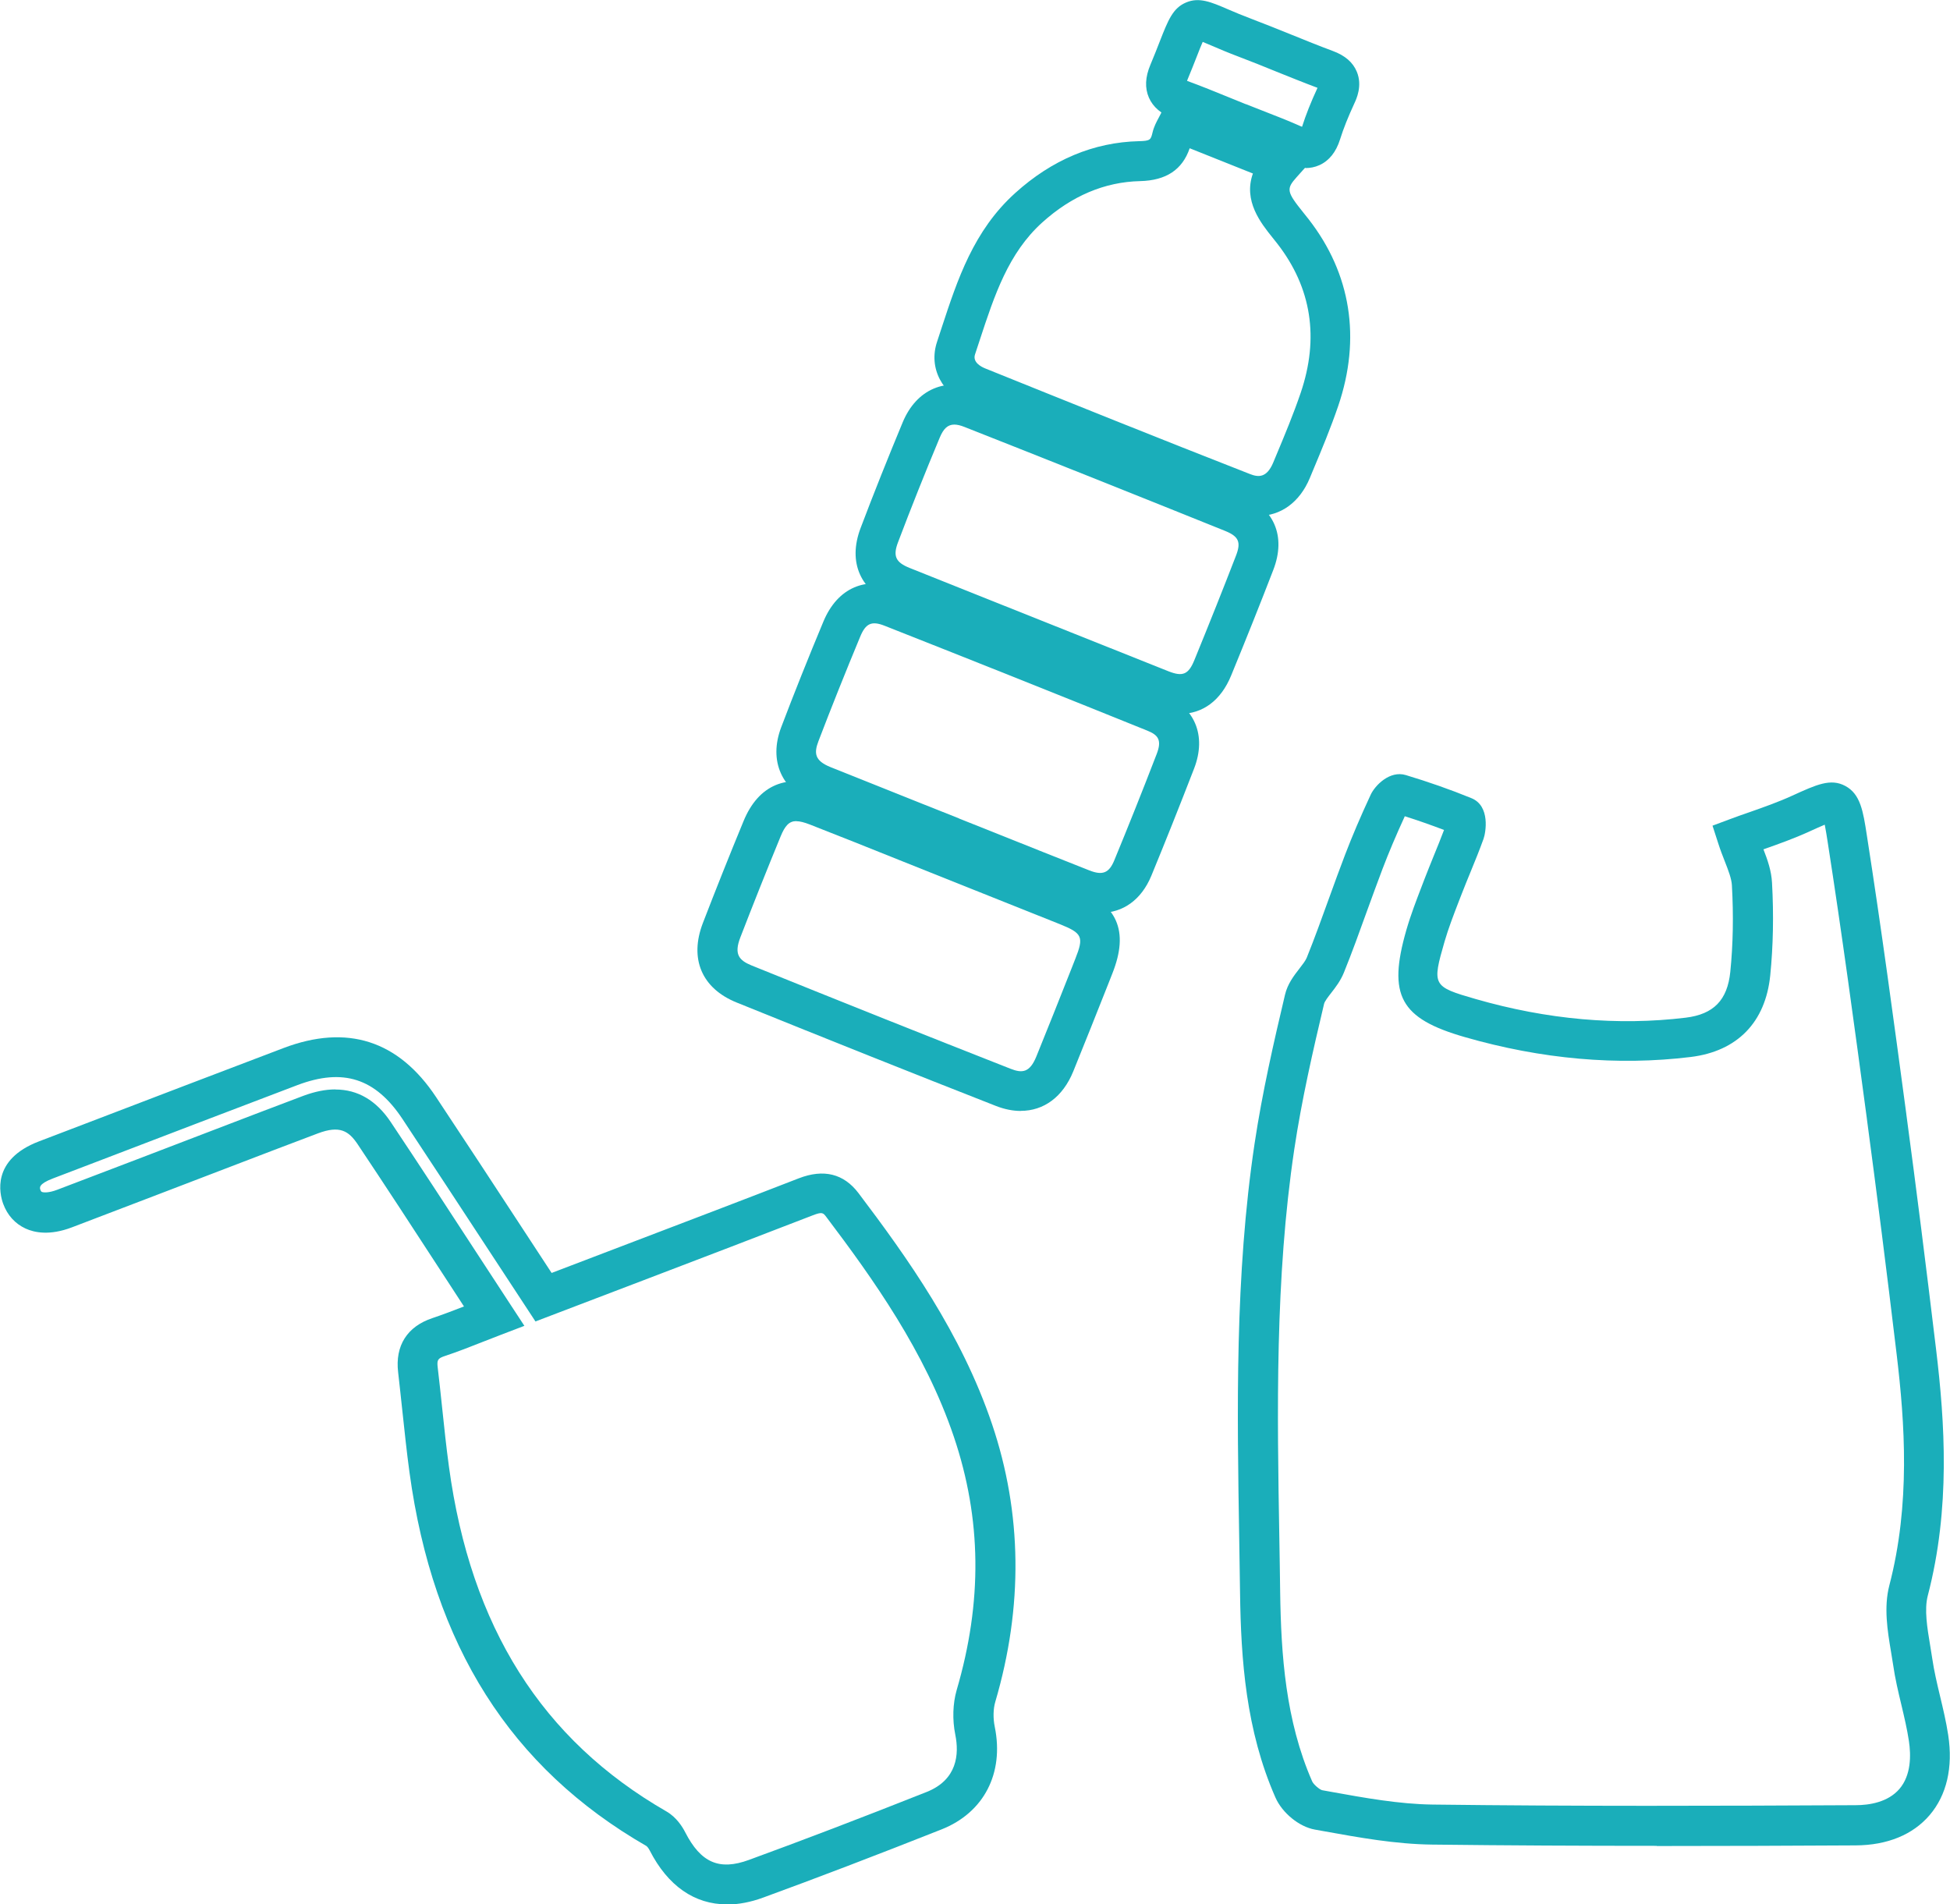
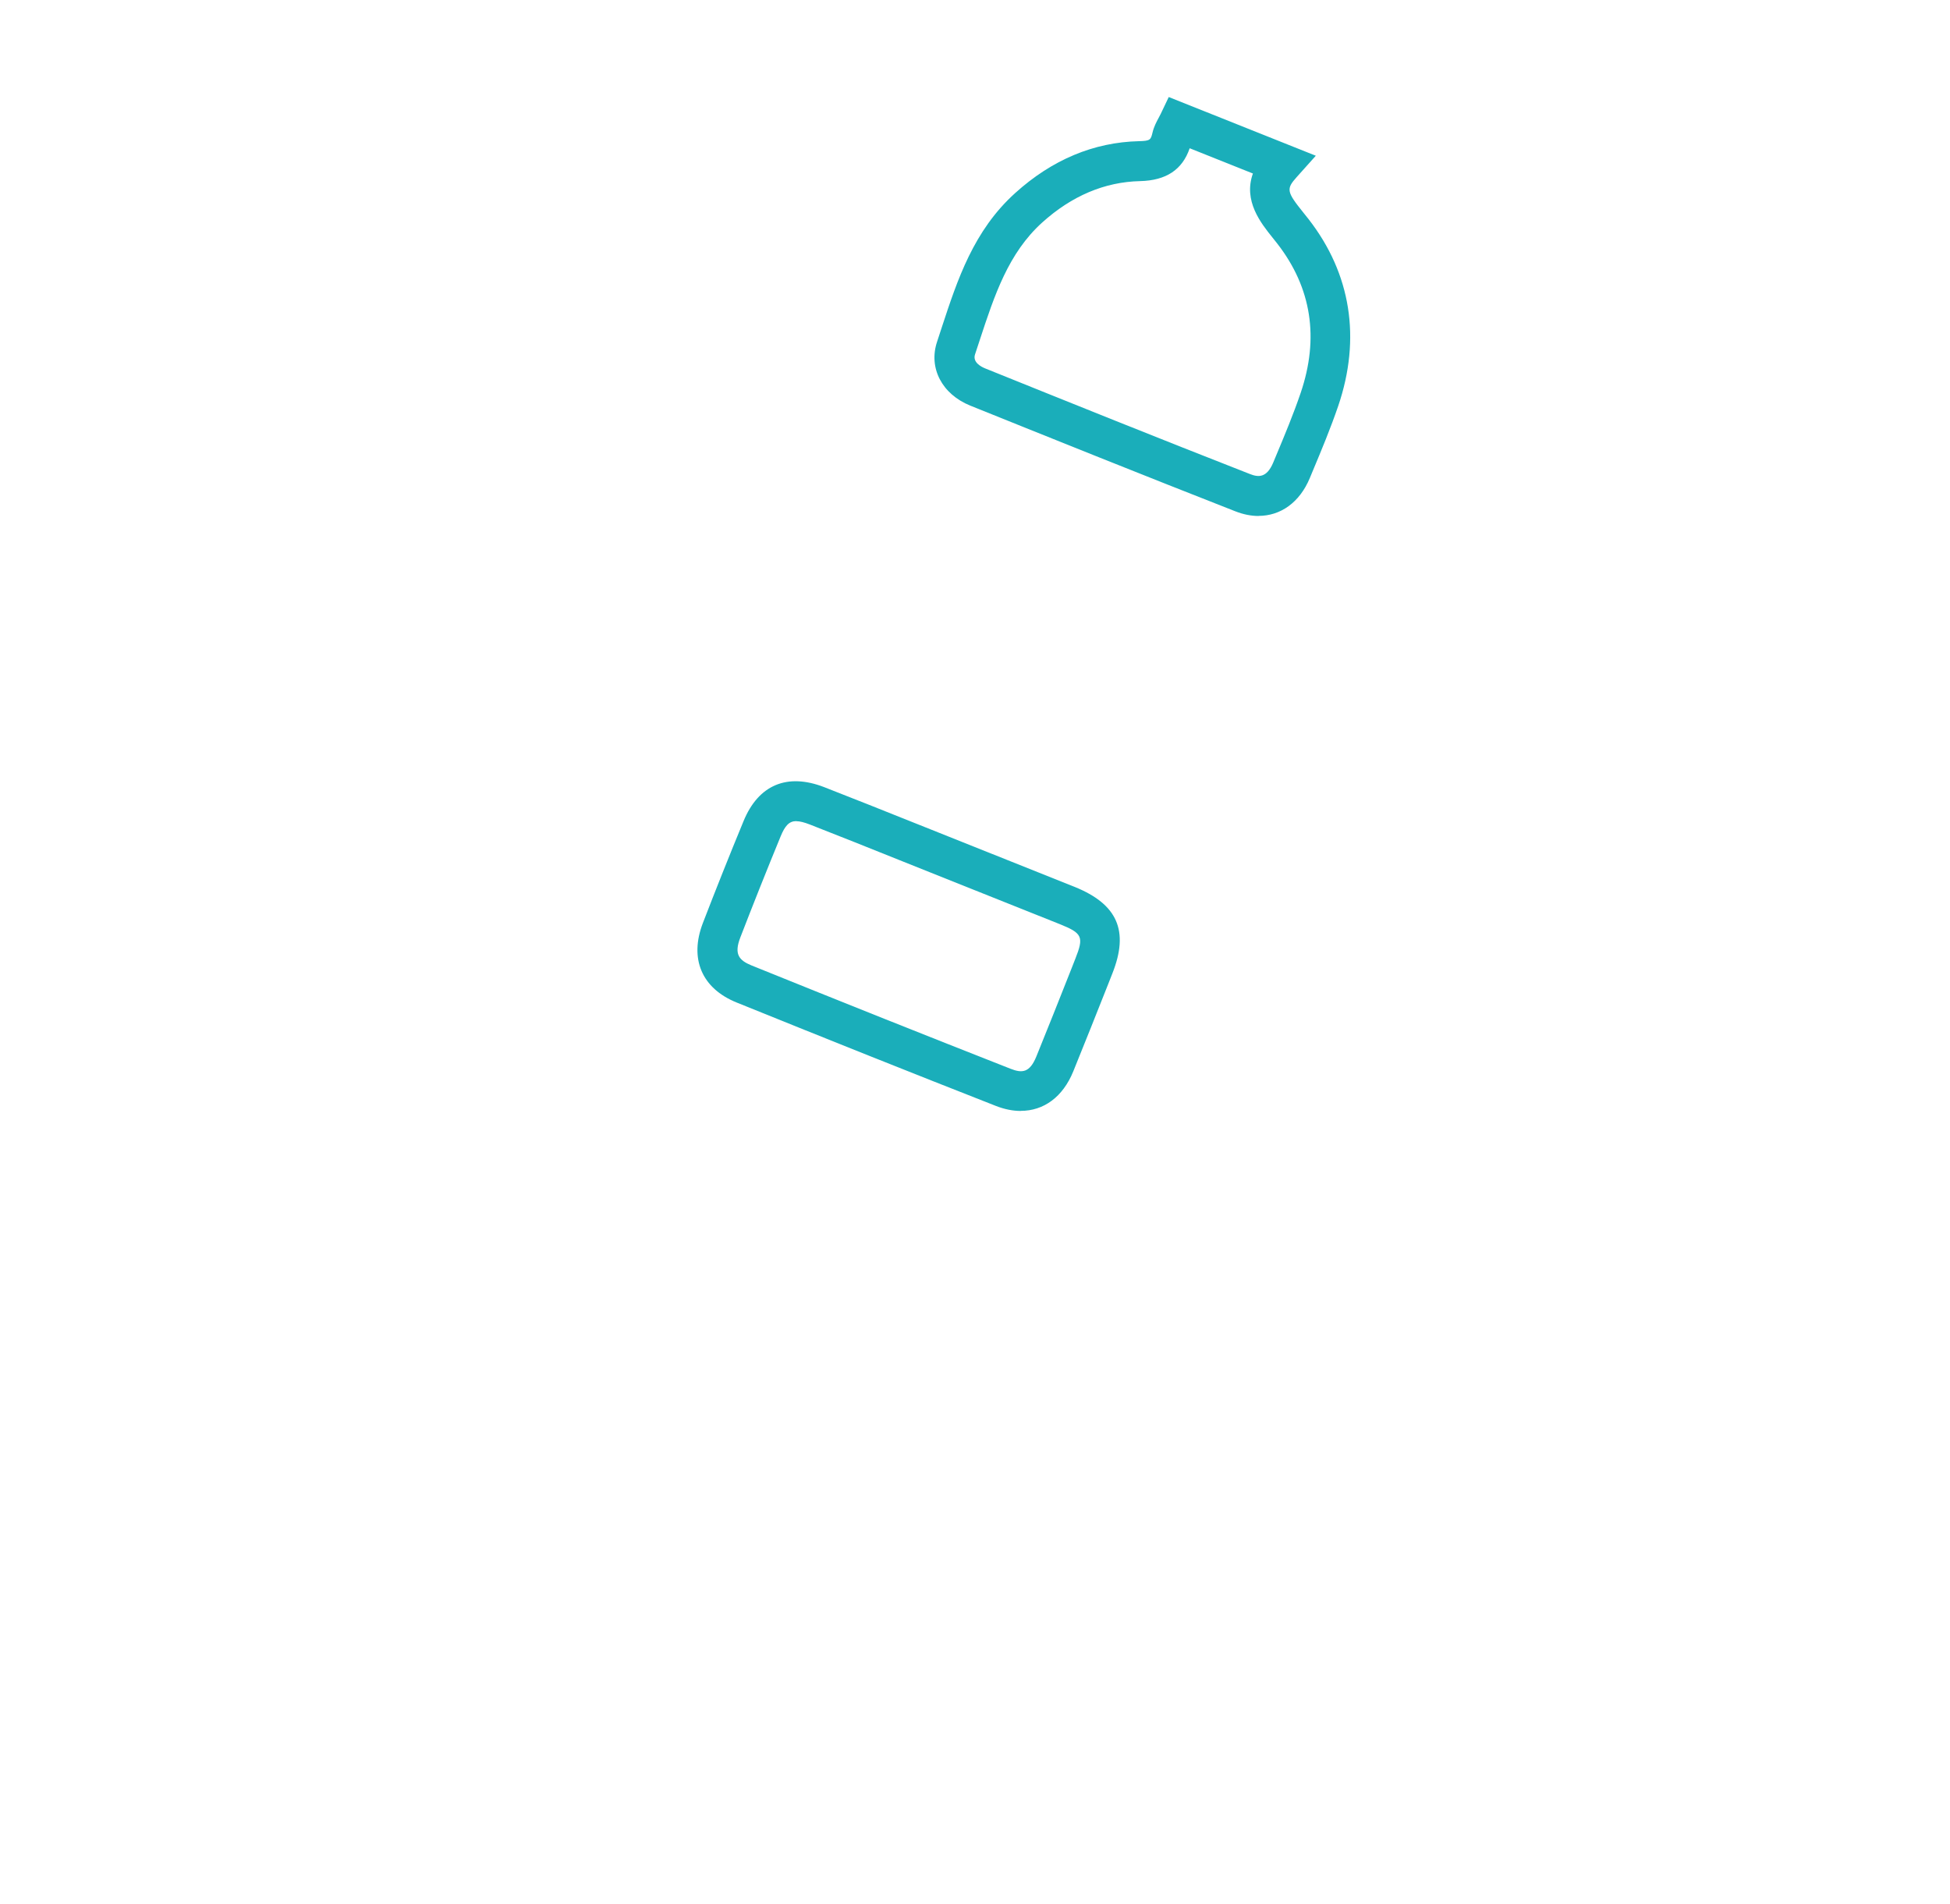
<svg xmlns="http://www.w3.org/2000/svg" id="Livello_2" viewBox="0 0 218.25 213.14">
  <defs>
    <style>.cls-1{fill:#1aaeba;}</style>
  </defs>
  <g id="Livello_1-2">
    <g>
-       <path class="cls-1" d="M81.35,213.14c-3.61,0-6.6-2.06-8.63-6.03-.14-.28-.31-.46-.37-.5-15.2-8.75-23.88-22.44-26.52-41.83-.31-2.27-.55-4.58-.79-6.81-.16-1.46-.31-2.93-.48-4.39-.35-2.97,1.01-5.12,3.85-6.06,1.16-.39,2.31-.83,3.52-1.3-.81-1.24-1.61-2.47-2.41-3.7-3.24-4.98-6.3-9.68-9.48-14.44-1.01-1.51-2.01-2.15-4.46-1.23-3.24,1.22-6.48,2.46-9.71,3.7l-8.3,3.18c-3.18,1.21-6.35,2.43-9.53,3.64-2.47,.94-4.18,.59-5.18,.13-1.17-.54-2.03-1.49-2.5-2.76-.41-1.12-1.34-4.95,3.99-6.99l4.95-1.89c7.47-2.86,14.95-5.72,22.43-8.56,7.12-2.7,12.87-.86,17.08,5.49,3.22,4.85,6.41,9.72,9.63,14.64l3.3,5.04,9.33-3.56c6.11-2.33,12.23-4.66,18.33-7.03,2.79-1.08,5.04-.52,6.69,1.66,5.43,7.18,11.51,15.69,14.94,25.84,3.37,9.97,3.5,20.43,.37,31.08-.24,.8-.26,1.86-.06,2.82,1.06,5.2-1.23,9.6-5.96,11.47-7.4,2.93-13.94,5.43-19.99,7.64-1.4,.51-2.74,.76-4.01,.77ZM37.54,121.94c2.5,0,4.58,1.22,6.2,3.65,3.19,4.78,6.26,9.49,9.51,14.48,1.29,1.99,2.6,3.99,3.92,6l1.52,2.32-2.59,.99c-.68,.26-1.33,.52-1.98,.77-1.47,.58-2.86,1.13-4.31,1.61-.81,.27-.92,.44-.82,1.29,.18,1.48,.33,2.96,.49,4.45,.23,2.2,.47,4.47,.77,6.67,2.44,17.93,10.4,30.55,24.34,38.57,1.13,.65,1.8,1.74,2.1,2.33,1.75,3.41,3.81,4.31,7.12,3.1,6.02-2.2,12.52-4.68,19.88-7.6,3.47-1.37,3.67-4.25,3.23-6.42-.34-1.67-.28-3.48,.15-4.98,2.9-9.89,2.8-19.17-.32-28.39-3.22-9.51-9.05-17.67-14.27-24.58-.35-.46-.45-.59-1.51-.18-6.11,2.37-12.23,4.7-18.35,7.04l-12.69,4.84-5.28-8.05c-3.22-4.91-6.4-9.77-9.61-14.62-3.02-4.55-6.64-5.72-11.76-3.78-7.48,2.84-14.95,5.7-22.42,8.56l-4.95,1.89c-1.62,.62-1.47,1.04-1.39,1.27,.07,.19,.13,.21,.16,.23,.18,.08,.76,.13,1.73-.24,3.18-1.21,6.35-2.42,9.52-3.63l8.3-3.18c3.24-1.24,6.49-2.49,9.74-3.71,1.27-.47,2.45-.71,3.55-.71Z" />
      <g>
        <path class="cls-1" d="M140.87,57.75c-.83,0-1.71-.17-2.6-.52-10.24-4.01-20.31-8.06-29.67-11.83-3.17-1.28-4.7-4.22-3.72-7.15,.18-.54,.36-1.08,.53-1.62,1.75-5.32,3.55-10.82,8.22-15.03,4.13-3.73,8.79-5.68,13.86-5.8,1.28-.03,1.31-.16,1.51-.99,.16-.66,.45-1.19,.68-1.62,.08-.14,.16-.29,.23-.44l.9-1.89,16.46,6.57-2.13,2.38c-1.2,1.34-1.15,1.64,.74,3.99,.19,.24,.39,.49,.59,.74,4.74,6.1,5.88,13.33,3.31,20.89-.85,2.49-1.87,4.94-2.86,7.3l-.32,.77c-1.14,2.74-3.27,4.24-5.75,4.24Zm-7.72-41.15c-.82,2.4-2.64,3.6-5.54,3.67-3.97,.09-7.66,1.65-10.97,4.64-3.78,3.42-5.33,8.12-6.97,13.11-.18,.55-.36,1.1-.54,1.64-.3,.89,.7,1.4,1.15,1.58,9.35,3.77,19.4,7.82,29.63,11.82,.92,.36,1.86,.45,2.59-1.28l.32-.77c.96-2.29,1.95-4.67,2.75-7.02,2.1-6.16,1.22-11.78-2.6-16.71-.18-.23-.36-.46-.54-.68-1.3-1.62-3.3-4.11-2.2-7.18l-7.06-2.82Z" />
        <path class="cls-1" d="M114.26,124.34c-.88,0-1.82-.18-2.79-.56-9.31-3.65-18.8-7.44-29.03-11.58-3.9-1.58-5.31-4.9-3.77-8.9,1.45-3.76,2.98-7.6,4.55-11.4,1.67-4.06,4.88-5.41,9.03-3.8,3.37,1.31,6.73,2.66,10.09,4l8.19,3.27c3.25,1.29,6.49,2.59,9.74,3.89,4.81,1.94,6.12,4.93,4.23,9.69l-.46,1.17c-1.3,3.27-2.59,6.54-3.92,9.8-1.17,2.86-3.3,4.41-5.87,4.41Zm-25.13-32.44c-.81,0-1.27,.52-1.76,1.71-1.55,3.77-3.07,7.58-4.51,11.31-.74,1.91-.12,2.57,1.27,3.14,10.21,4.13,19.69,7.91,28.98,11.56,1.3,.51,2.14,.44,2.88-1.37,1.32-3.24,2.61-6.5,3.9-9.76l.46-1.17c.98-2.47,.8-2.87-1.74-3.89-3.24-1.3-6.48-2.59-9.72-3.88l-8.21-3.28c-3.34-1.34-6.68-2.68-10.04-3.99-.62-.24-1.11-.37-1.52-.37Z" />
-         <path class="cls-1" d="M123.17,102.17c-.91,0-1.87-.19-2.87-.58-3.41-1.34-6.82-2.71-10.23-4.07l-8.53-3.41c-3.42-1.36-6.84-2.72-10.25-4.1-3.82-1.54-5.29-4.85-3.85-8.63,1.44-3.79,3.03-7.77,4.72-11.82,1.58-3.78,4.76-5.16,8.53-3.67,10.17,4.02,20.07,7.97,29.41,11.74,3.62,1.46,4.98,4.67,3.55,8.38-1.68,4.34-3.25,8.27-4.79,12.01-1.12,2.7-3.18,4.15-5.68,4.15Zm-15.83-10.56l4.39,1.75c3.4,1.36,6.8,2.72,10.2,4.06,1.47,.58,2.2,.29,2.78-1.12,1.53-3.71,3.09-7.6,4.75-11.91,.62-1.6,.13-2.14-1.06-2.62-9.33-3.77-19.22-7.72-29.38-11.73-1.46-.58-2.13-.28-2.75,1.23-1.67,4.02-3.24,7.95-4.67,11.69-.5,1.32-.44,2.17,1.34,2.89,3.41,1.37,6.82,2.73,10.23,4.09l4.15,1.65Z" />
-         <path class="cls-1" d="M132.09,79.91c-.92,0-1.9-.2-2.93-.61-3.49-1.38-6.98-2.78-10.47-4.17l-8.41-3.36c-3.38-1.35-6.75-2.69-10.13-4.05-3.85-1.55-5.29-4.77-3.83-8.62,1.47-3.88,3.06-7.86,4.71-11.83,1.55-3.72,4.83-5.12,8.56-3.65,9.47,3.74,19.3,7.66,29.22,11.66,3.79,1.53,5.17,4.71,3.7,8.51-1.42,3.68-2.96,7.54-4.71,11.8-1.15,2.82-3.2,4.31-5.72,4.31Zm-25.28-32.39c-.74,0-1.22,.46-1.64,1.48-1.64,3.92-3.21,7.86-4.66,11.69-.59,1.55-.27,2.25,1.31,2.88,3.37,1.35,6.74,2.7,10.11,4.04l8.42,3.36c3.48,1.39,6.97,2.79,10.45,4.17,1.58,.62,2.22,.34,2.87-1.24,1.73-4.23,3.26-8.07,4.67-11.72,.58-1.5,.3-2.14-1.2-2.75-9.9-3.99-19.72-7.91-29.18-11.64-.45-.18-.82-.27-1.15-.27Z" />
-         <path class="cls-1" d="M146.13,18.79c-1.06,0-1.97-.4-2.35-.57-1.35-.59-2.77-1.15-4.14-1.68-.62-.24-1.25-.49-1.87-.73h0c-.65-.26-1.3-.52-1.95-.79-1.47-.6-2.99-1.22-4.49-1.76-1.36-.49-2.28-1.28-2.74-2.33-.47-1.08-.42-2.29,.17-3.69,.43-1.02,.76-1.87,1.04-2.59,.95-2.42,1.47-3.76,2.97-4.38,1.45-.61,2.79-.04,4.64,.76,.74,.32,1.67,.71,2.81,1.14,1.45,.55,2.88,1.13,4.32,1.71,1.51,.61,3.08,1.25,4.62,1.82,1.38,.51,2.26,1.27,2.7,2.33,.65,1.57-.05,3.06-.28,3.55-.7,1.52-1.21,2.79-1.59,4-.45,1.44-1.23,2.41-2.31,2.9-.53,.24-1.06,.33-1.56,.33Zm-6.7-7.14c.61,.24,1.22,.48,1.83,.72,1.42,.55,2.88,1.12,4.32,1.76,.05,.02,.1,.04,.15,.06,.43-1.35,.98-2.74,1.73-4.36-1.55-.58-3.1-1.21-4.6-1.81-1.4-.57-2.8-1.14-4.21-1.67-1.24-.47-2.21-.88-2.99-1.22-.35-.15-.73-.31-1.05-.44-.19,.43-.42,1.01-.64,1.58-.29,.74-.64,1.63-1.08,2.69-.01,.03-.02,.06-.03,.09h0c1.58,.58,3.14,1.21,4.65,1.83,.64,.26,1.28,.52,1.92,.78h0Z" />
      </g>
-       <path class="cls-1" d="M185.44,206.59c-8.32,0-16.77-.04-25.16-.14-4.11-.05-8.18-.79-12.12-1.5l-1-.18c-1.75-.31-3.65-1.86-4.41-3.59-3.31-7.53-3.86-15.45-3.96-22.89-.03-1.96-.06-3.92-.09-5.88-.24-14.57-.5-29.63,1.72-44.44,.86-5.72,2.15-11.35,3.4-16.63,.29-1.23,1-2.14,1.62-2.94,.35-.45,.67-.87,.81-1.2,.89-2.2,1.71-4.49,2.51-6.7,.59-1.62,1.17-3.24,1.79-4.85,.79-2.06,1.72-4.25,2.86-6.7,.48-1.04,2.14-2.75,3.94-2.2,2.49,.75,4.96,1.61,7.33,2.58,2.15,.87,1.61,3.87,1.36,4.56-.45,1.25-.95,2.48-1.44,3.67-.34,.82-.67,1.64-.99,2.46l-.32,.82c-.6,1.56-1.17,3.03-1.61,4.54-1.42,4.92-1.35,5.04,3.47,6.43,8.02,2.31,15.93,3.01,23.52,2.09,3.13-.38,4.67-1.97,4.99-5.13,.31-3.05,.37-6.31,.18-9.68-.04-.75-.39-1.65-.8-2.7-.24-.61-.49-1.25-.71-1.94l-.66-2.04,2.01-.75c.69-.26,1.4-.51,2.13-.76,1.59-.56,3.24-1.14,4.79-1.85,2.7-1.23,4.29-1.97,5.94-1.08,1.69,.91,1.99,2.83,2.4,5.5,1.62,10.36,3.04,20.92,4.41,31.13l.03,.25c1.08,8.02,2.16,16.6,3.32,26.24,.97,8.1,1.62,17.7-.94,27.51-.4,1.54-.06,3.59,.27,5.57,.08,.51,.17,1.01,.24,1.5,.2,1.36,.52,2.71,.86,4.14,.34,1.42,.69,2.88,.92,4.39,.55,3.62-.17,6.71-2.08,8.95-1.88,2.2-4.74,3.37-8.28,3.39-7.22,.04-14.69,.07-22.27,.07Zm-28.22-115.21c-.98,2.13-1.79,4.05-2.48,5.86-.6,1.58-1.18,3.18-1.76,4.77-.81,2.25-1.65,4.58-2.57,6.85-.37,.91-.92,1.63-1.42,2.27-.35,.45-.74,.95-.8,1.24-1.23,5.19-2.5,10.71-3.33,16.26-2.16,14.44-1.92,29.32-1.67,43.7,.03,1.96,.07,3.93,.09,5.89,.1,6.96,.6,14.35,3.58,21.15,.16,.36,.82,.91,1.11,.99l.99,.18c3.76,.68,7.64,1.38,11.38,1.43,15.99,.2,32.21,.15,47.34,.07,1.54,0,3.63-.33,4.91-1.82,1.32-1.54,1.3-3.77,1.06-5.37-.2-1.32-.51-2.64-.84-4.03-.35-1.46-.71-2.97-.93-4.52-.07-.47-.15-.94-.23-1.42-.39-2.33-.83-4.97-.19-7.44,2.37-9.09,1.74-18.17,.82-25.85-1.15-9.62-2.24-18.18-3.31-26.18l-.03-.25c-1.37-10.19-2.79-20.72-4.4-31.04-.07-.46-.19-1.21-.31-1.82-.49,.2-1.11,.49-1.69,.75-1.77,.81-3.5,1.42-5.17,2.01,.46,1.18,.89,2.4,.96,3.74,.2,3.6,.13,7.09-.2,10.37-.53,5.25-3.69,8.49-8.9,9.13-8.19,1-16.7,.25-25.3-2.23-7.23-2.08-8.63-4.66-6.53-11.97,.49-1.7,1.12-3.33,1.73-4.92l.31-.81c.33-.86,.68-1.71,1.02-2.56,.41-1,.8-1.96,1.16-2.92-1.45-.55-2.92-1.07-4.41-1.54Z" />
    </g>
  </g>
</svg>